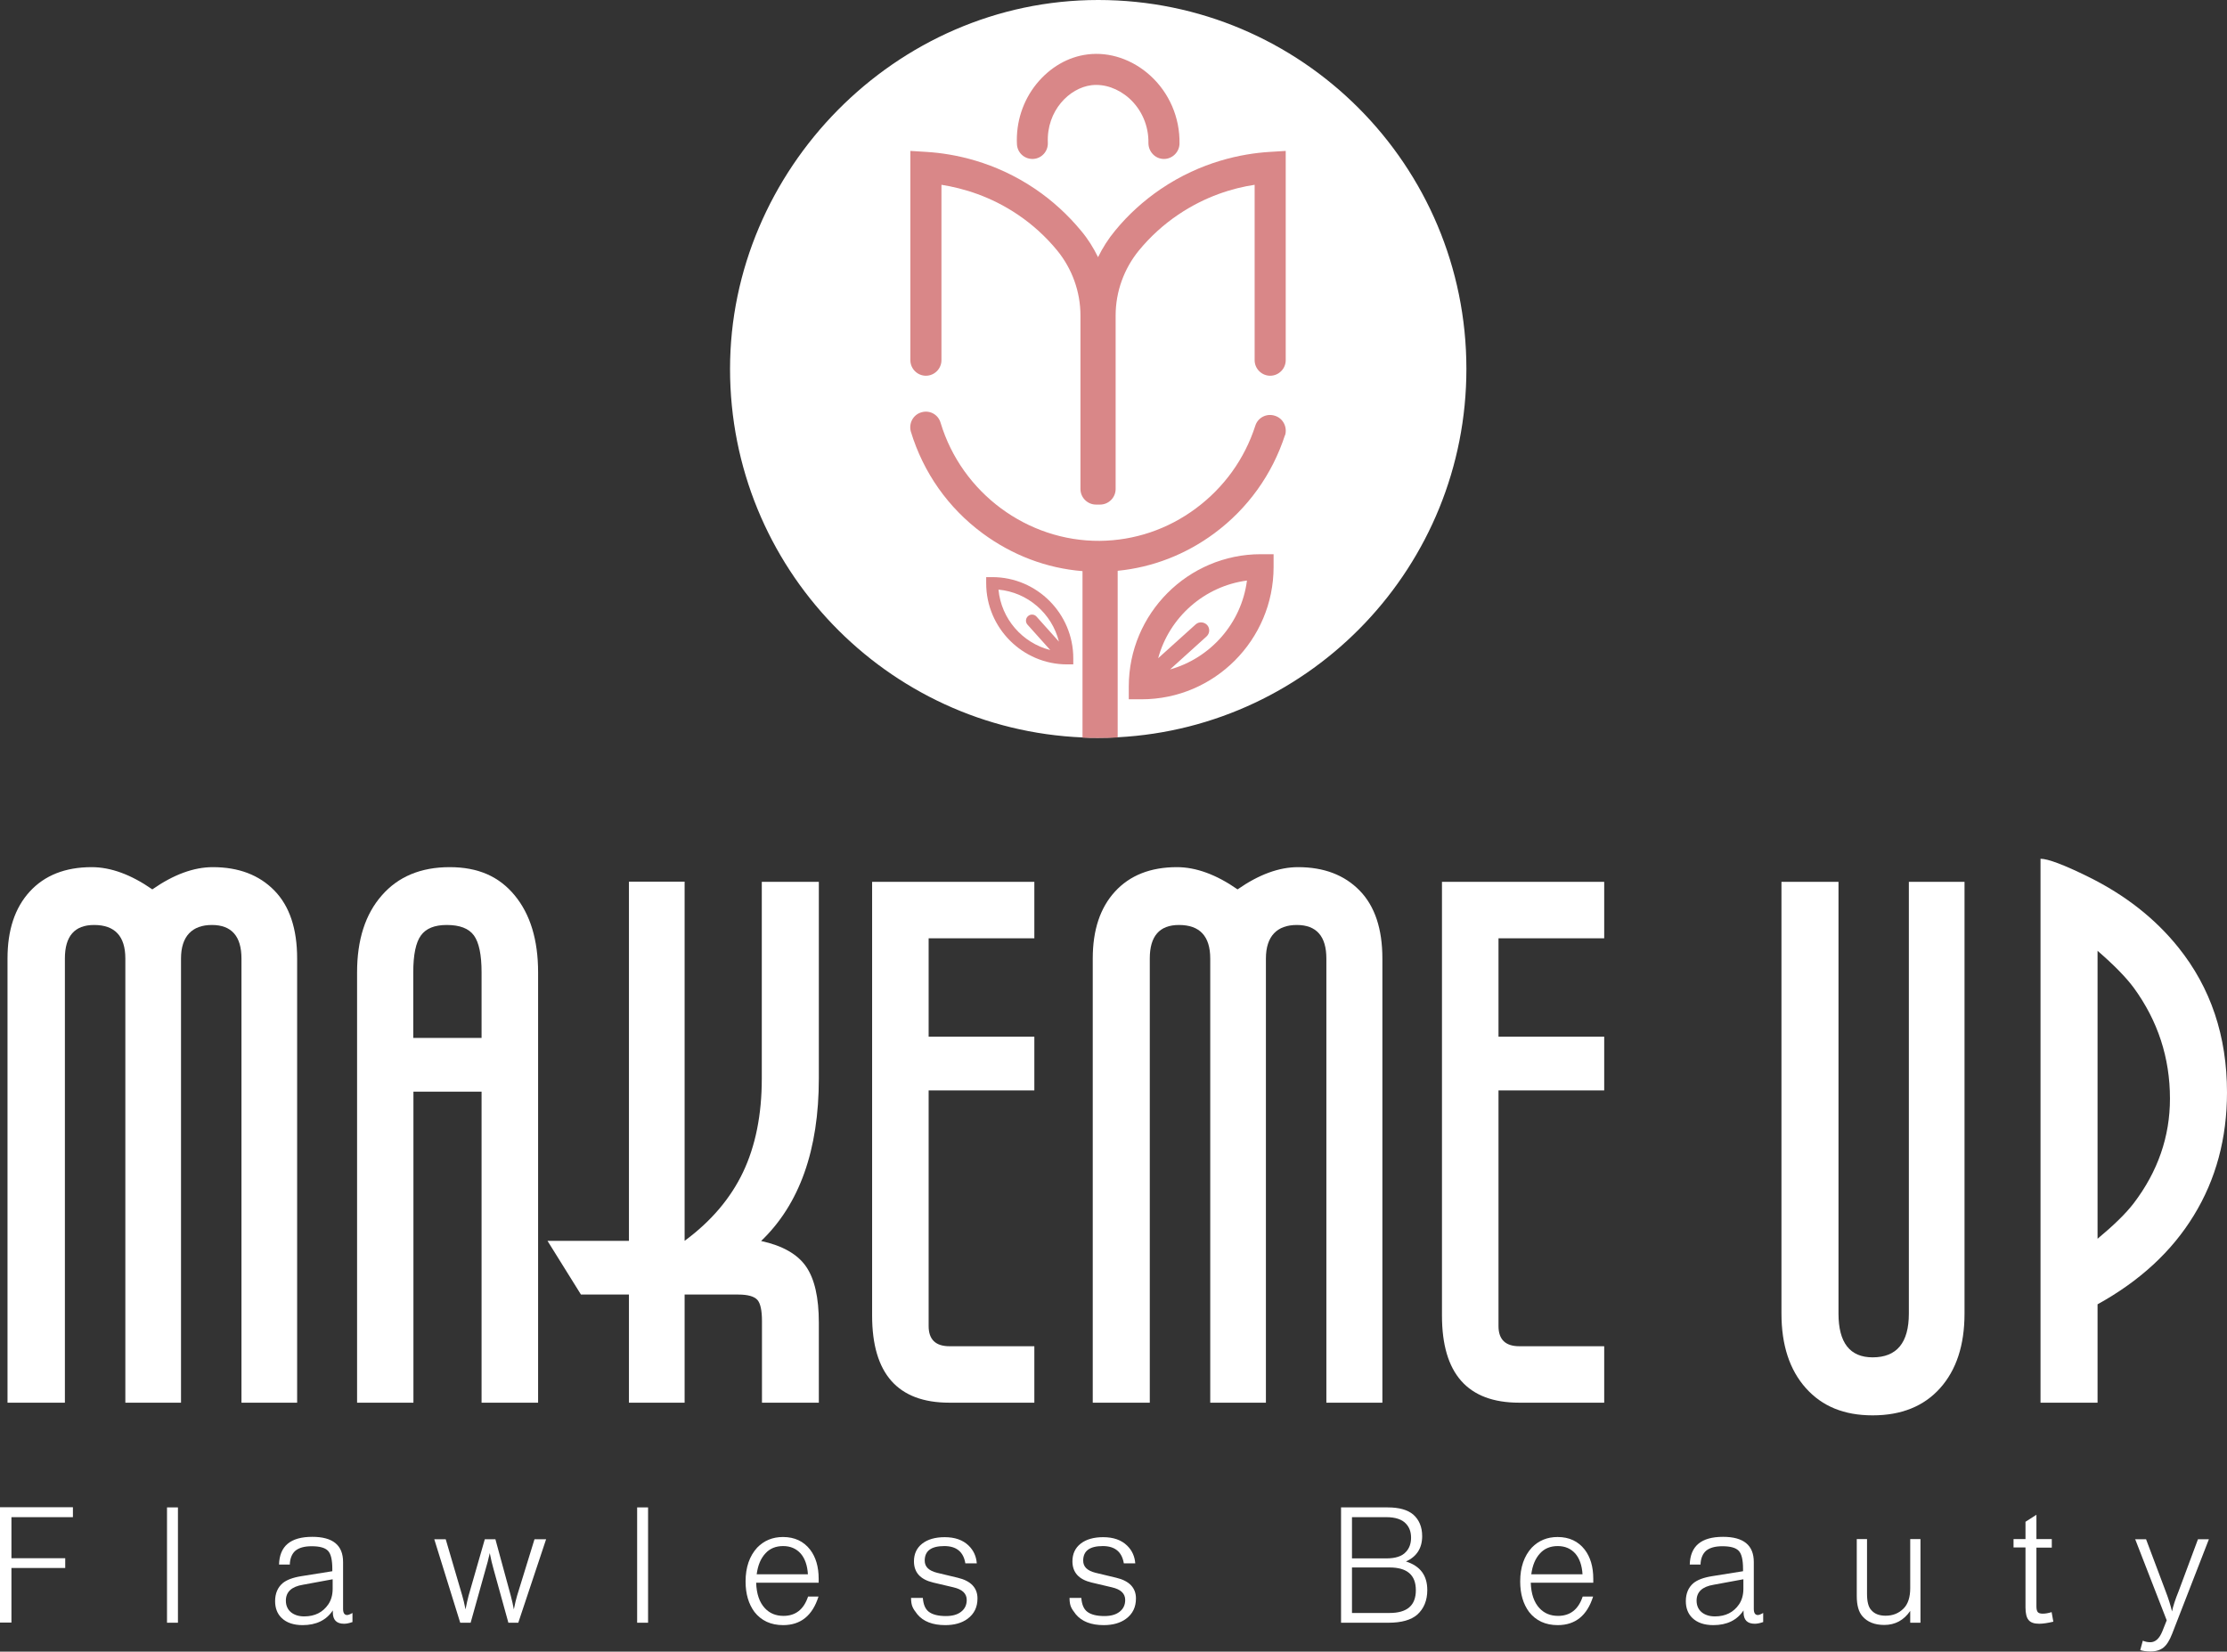
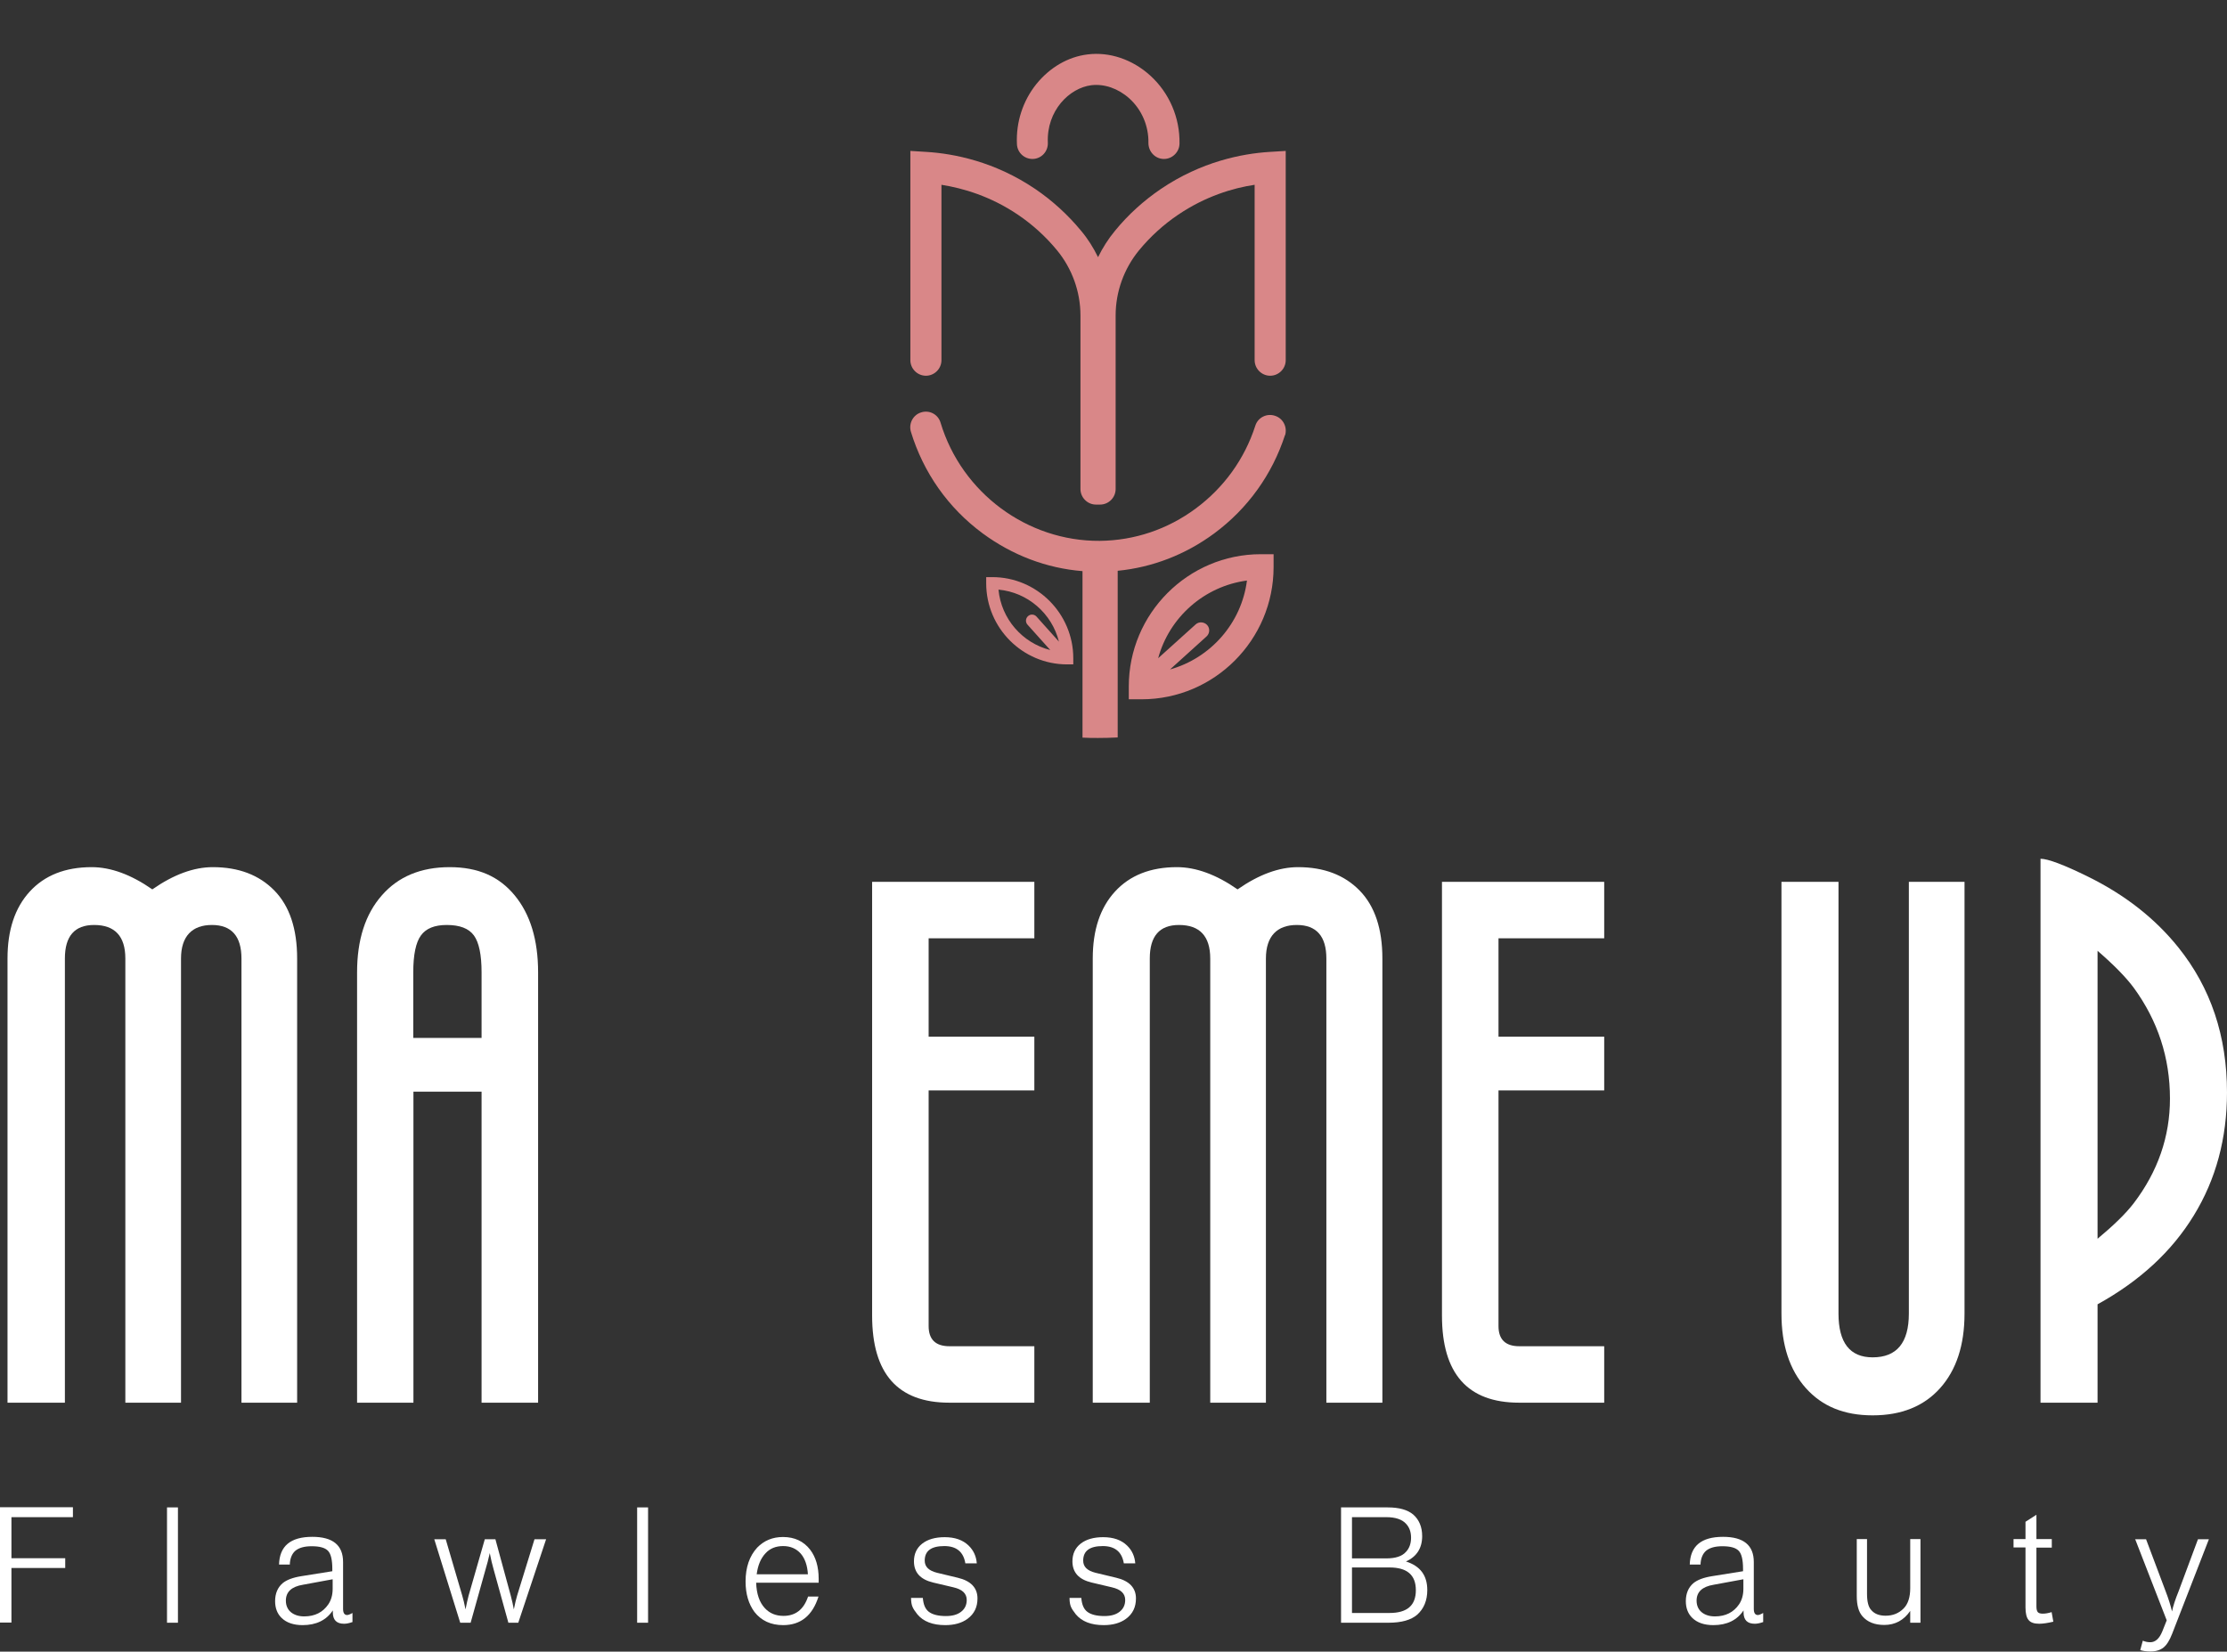
<svg xmlns="http://www.w3.org/2000/svg" width="337" height="250" viewBox="0 0 337 250" fill="none">
  <rect x="0" y="0" width="337" height="250" fill="#333333" stroke="none" />
  <path d="M44.964 212.317H36.54V145.084C36.54 141.718 35.041 140.008 32.069 140.008C29.098 140.008 27.392 141.692 27.392 145.084V212.317H18.968V145.084C18.968 141.718 17.391 140.008 14.239 140.008C11.293 140.008 9.82 141.692 9.82 145.084V212.317H1.137V145.084C1.137 140.785 2.248 137.418 4.496 134.958C6.745 132.498 9.871 131.255 13.877 131.255C16.745 131.255 19.82 132.368 23.051 134.621C26.281 132.368 29.33 131.255 32.199 131.255C36.127 131.255 39.227 132.446 41.527 134.803C43.827 137.159 44.964 140.604 44.964 145.084V212.317Z" fill="white" />
  <path d="M81.401 212.317H72.873V165.234H62.562V212.317H54.035V147.182C54.035 142.261 55.275 138.377 57.782 135.528C60.263 132.679 63.7 131.255 68.041 131.255C72.382 131.255 75.535 132.679 77.886 135.528C80.238 138.377 81.427 142.261 81.427 147.182V212.317H81.401ZM72.873 157.101V147.182C72.873 144.515 72.486 142.65 71.71 141.588C70.935 140.526 69.566 140.008 67.602 140.008C65.767 140.008 64.475 140.526 63.7 141.588C62.924 142.65 62.537 144.515 62.537 147.182V157.101H72.847H72.873Z" fill="white" />
-   <path d="M123.936 212.317H115.305V199.964C115.305 198.358 115.073 197.27 114.607 196.752C114.142 196.234 113.186 195.949 111.713 195.949H103.599V212.317H95.174V195.949H87.913L82.848 187.817H95.174V133.456H103.599V187.817C107.604 184.865 110.55 181.394 112.437 177.432C114.323 173.469 115.279 168.73 115.279 163.239V133.482H123.91V163.239C123.91 174.065 120.99 182.275 115.176 187.843C118.406 188.542 120.68 189.837 121.972 191.702C123.264 193.567 123.91 196.39 123.91 200.197V212.343L123.936 212.317Z" fill="white" />
  <path d="M156.497 212.317H143.653C135.849 212.317 131.973 207.915 131.973 199.135V133.482H156.522V142.028H140.526V156.92H156.522V165.052H140.526V200.715C140.526 202.761 141.586 203.771 143.679 203.771H156.522V212.317H156.497Z" fill="white" />
  <path d="M209.136 212.317H200.712V145.084C200.712 141.718 199.213 140.008 196.241 140.008C193.269 140.008 191.564 141.692 191.564 145.084V212.317H183.139V145.084C183.139 141.718 181.563 140.008 178.41 140.008C175.464 140.008 173.991 141.692 173.991 145.084V212.317H165.36V145.084C165.36 140.785 166.471 137.418 168.72 134.958C170.968 132.498 174.095 131.255 178.1 131.255C180.969 131.255 184.044 132.368 187.274 134.621C190.504 132.368 193.553 131.255 196.422 131.255C200.35 131.255 203.451 132.446 205.751 134.803C208.051 137.159 209.188 140.604 209.188 145.084V212.317H209.136Z" fill="white" />
  <path d="M242.73 212.317H229.887C222.082 212.317 218.206 207.915 218.206 199.135V133.482H242.756V142.028H226.76V156.92H242.756V165.052H226.76V200.715C226.76 202.761 227.819 203.771 229.912 203.771H242.756V212.317H242.73Z" fill="white" />
  <path d="M297.281 198.824C297.281 203.615 296.041 207.371 293.586 210.116C291.131 212.861 287.72 214.234 283.379 214.234C279.037 214.234 275.73 212.861 273.275 210.116C270.82 207.371 269.579 203.615 269.579 198.824V133.482H278.21V198.824C278.21 203.253 279.942 205.454 283.379 205.454C287.022 205.454 288.857 203.253 288.857 198.824V133.482H297.281V198.824Z" fill="white" />
  <path d="M337 165.337C337 172.304 335.32 178.52 331.987 183.958C328.653 189.423 323.795 193.903 317.412 197.426V212.317H308.781V129.985C309.892 129.985 312.321 130.892 316.042 132.731C321.598 135.476 326.121 139.024 329.635 143.401C334.545 149.513 337 156.842 337 165.363V165.337ZM328.369 166.295C328.369 160.106 326.534 154.512 322.89 149.513C321.702 147.907 319.867 146.043 317.412 143.919V187.506C319.867 185.46 321.702 183.673 322.89 182.12C326.534 177.328 328.369 172.045 328.369 166.295Z" fill="white" />
  <path d="M11.034 228.167V229.644H1.731V235.859H9.871V237.336H1.731V245.597H0V228.141H11.034V228.167Z" fill="white" />
  <path d="M26.927 228.167V245.623H25.273V228.167H26.927Z" fill="white" />
  <path d="M43.879 236.818H42.225C42.303 234.02 43.956 232.622 47.264 232.622C50.365 232.622 51.916 233.891 51.916 236.429V243.525C51.916 244.147 52.123 244.458 52.536 244.458C52.691 244.458 52.975 244.354 53.337 244.147V245.52C52.82 245.701 52.407 245.778 52.071 245.778C50.934 245.778 50.365 245.209 50.365 244.043V243.758C49.383 245.235 47.859 245.986 45.791 245.986C44.422 245.986 43.362 245.623 42.613 244.898C41.967 244.276 41.631 243.422 41.631 242.36C41.631 241.194 42.018 240.288 42.768 239.64C43.362 239.148 44.292 238.786 45.584 238.579L50.288 237.828C50.288 237.828 50.288 237.594 50.288 237.491C50.288 236.118 50.081 235.212 49.642 234.746C49.202 234.279 48.401 234.046 47.161 234.046C46.05 234.046 45.249 234.279 44.706 234.72C44.189 235.16 43.879 235.885 43.853 236.843L43.879 236.818ZM50.339 239.045L45.843 239.874C44.112 240.158 43.259 240.961 43.259 242.282C43.259 243.007 43.517 243.603 44.008 244.017C44.499 244.432 45.197 244.665 46.024 244.665C47.652 244.665 48.866 244.043 49.693 242.826C50.107 242.204 50.339 241.428 50.339 240.495V239.045Z" fill="white" />
  <path d="M71.219 245.623H69.643L65.715 232.984H67.447L69.953 241.531C70.108 242.075 70.289 242.774 70.444 243.603C70.599 242.8 70.754 242.127 70.909 241.531L73.364 232.984H74.966L77.292 241.531C77.473 242.204 77.628 242.904 77.757 243.603C77.938 242.722 78.093 242.023 78.248 241.531L80.884 232.984H82.641L78.429 245.623H76.93L74.682 237.491C74.475 236.792 74.294 235.989 74.114 235.082C73.907 236.015 73.7 236.817 73.493 237.491L71.219 245.623Z" fill="white" />
  <path d="M98.069 228.167V245.623H96.415V228.167H98.069Z" fill="white" />
  <path d="M123.859 239.563H114.426C114.478 241.246 114.917 242.541 115.744 243.422C116.468 244.199 117.398 244.587 118.561 244.587C120.396 244.587 121.636 243.603 122.282 241.661H123.859C122.954 244.535 121.171 245.986 118.509 245.986C116.649 245.986 115.202 245.312 114.168 243.991C113.289 242.8 112.824 241.272 112.824 239.381C112.824 237.232 113.419 235.523 114.582 234.254C115.615 233.192 116.907 232.648 118.484 232.648C120.241 232.648 121.61 233.295 122.592 234.564C123.445 235.678 123.885 237.154 123.885 238.967C123.885 239.071 123.885 239.278 123.885 239.563H123.859ZM122.256 238.294C122.179 236.973 121.817 235.911 121.171 235.16C120.499 234.409 119.621 234.02 118.509 234.02C117.398 234.02 116.494 234.383 115.822 235.134C115.124 235.885 114.685 236.921 114.504 238.294H122.256Z" fill="white" />
  <path d="M147.814 236.636H146.082C145.798 234.901 144.739 234.02 142.904 234.02C140.914 234.02 139.932 234.746 139.932 236.222C139.932 237.154 140.552 237.75 141.793 238.061L144.92 238.812C146.909 239.278 147.917 240.34 147.917 241.945C147.917 243.266 147.426 244.276 146.418 245.027C145.54 245.675 144.403 245.986 143.033 245.986C141.147 245.986 139.725 245.442 138.821 244.354C138.459 243.888 138.201 243.525 138.072 243.189C137.942 242.878 137.865 242.438 137.865 241.868H139.648C139.725 242.852 140.01 243.551 140.552 243.966C141.095 244.38 141.948 244.613 143.136 244.613C144.118 244.613 144.868 244.406 145.436 243.966C146.005 243.525 146.289 242.93 146.289 242.179C146.289 241.194 145.617 240.573 144.274 240.262L141.198 239.537C139.26 239.071 138.304 238.009 138.304 236.325C138.304 235.212 138.718 234.305 139.545 233.658C140.371 233.01 141.508 232.674 142.956 232.674C144.48 232.674 145.695 233.088 146.573 233.943C147.323 234.668 147.736 235.574 147.814 236.662V236.636Z" fill="white" />
  <path d="M171.795 236.636H170.063C169.779 234.901 168.72 234.02 166.885 234.02C164.895 234.02 163.913 234.746 163.913 236.222C163.913 237.154 164.533 237.75 165.774 238.061L168.901 238.812C170.89 239.278 171.898 240.34 171.898 241.945C171.898 243.266 171.407 244.276 170.399 245.027C169.521 245.675 168.384 245.986 167.014 245.986C165.128 245.986 163.706 245.442 162.802 244.354C162.44 243.888 162.182 243.525 162.053 243.189C161.923 242.878 161.846 242.438 161.846 241.868H163.629C163.706 242.852 163.991 243.551 164.533 243.966C165.076 244.38 165.929 244.613 167.117 244.613C168.099 244.613 168.849 244.406 169.417 243.966C169.986 243.525 170.27 242.93 170.27 242.179C170.27 241.194 169.598 240.573 168.255 240.262L165.179 239.537C163.241 239.071 162.285 238.009 162.285 236.325C162.285 235.212 162.699 234.305 163.525 233.658C164.352 233.01 165.489 232.674 166.937 232.674C168.461 232.674 169.676 233.088 170.554 233.943C171.304 234.668 171.717 235.574 171.795 236.662V236.636Z" fill="white" />
  <path d="M202.934 245.623V228.167H209.989C211.72 228.167 213.012 228.53 213.865 229.255C214.744 230.032 215.209 231.12 215.209 232.518C215.209 234.331 214.382 235.626 212.754 236.351C214.899 237.025 215.984 238.449 215.984 240.676C215.984 242.256 215.467 243.499 214.459 244.406C213.529 245.209 212.082 245.623 210.118 245.623H202.96H202.934ZM204.588 235.885H209.782C211.152 235.885 212.159 235.574 212.754 234.901C213.271 234.357 213.529 233.632 213.529 232.751C213.529 231.871 213.271 231.172 212.754 230.628C212.159 229.98 211.152 229.644 209.782 229.644H204.588V235.859V235.885ZM204.588 244.147H210.273C212.935 244.147 214.253 243.007 214.253 240.702C214.253 238.397 212.935 237.258 210.273 237.258H204.588V244.121V244.147Z" fill="white" />
-   <path d="M241.076 239.563H231.644C231.696 241.246 232.135 242.541 232.962 243.422C233.685 244.199 234.616 244.587 235.779 244.587C237.613 244.587 238.854 243.603 239.5 241.661H241.076C240.172 244.535 238.389 245.986 235.727 245.986C233.866 245.986 232.419 245.312 231.385 243.991C230.507 242.8 230.042 241.272 230.042 239.381C230.042 237.232 230.636 235.523 231.799 234.254C232.833 233.192 234.125 232.648 235.701 232.648C237.458 232.648 238.828 233.295 239.81 234.564C240.663 235.678 241.102 237.154 241.102 238.967C241.102 239.071 241.102 239.278 241.102 239.563H241.076ZM239.474 238.294C239.396 236.973 239.035 235.911 238.389 235.16C237.717 234.409 236.838 234.02 235.727 234.02C234.616 234.02 233.711 234.383 233.039 235.134C232.342 235.885 231.902 236.921 231.721 238.294H239.474Z" fill="white" />
  <path d="M257.356 236.818H255.702C255.78 234.02 257.434 232.622 260.741 232.622C263.842 232.622 265.393 233.891 265.393 236.429V243.525C265.393 244.147 265.6 244.458 266.013 244.458C266.168 244.458 266.452 244.354 266.814 244.147V245.52C266.297 245.701 265.884 245.778 265.548 245.778C264.411 245.778 263.842 245.209 263.842 244.043V243.758C262.86 245.235 261.336 245.986 259.269 245.986C257.899 245.986 256.839 245.623 256.09 244.898C255.444 244.276 255.108 243.422 255.108 242.36C255.108 241.194 255.496 240.288 256.245 239.64C256.839 239.148 257.77 238.786 259.062 238.579L263.765 237.828C263.765 237.828 263.765 237.594 263.765 237.491C263.765 236.118 263.558 235.212 263.119 234.746C262.68 234.279 261.879 234.046 260.638 234.046C259.527 234.046 258.726 234.279 258.183 234.72C257.666 235.16 257.356 235.885 257.33 236.843L257.356 236.818ZM263.817 239.045L259.32 239.874C257.589 240.158 256.736 240.961 256.736 242.282C256.736 243.007 256.994 243.603 257.485 244.017C257.976 244.432 258.674 244.665 259.501 244.665C261.129 244.665 262.344 244.043 263.171 242.826C263.584 242.204 263.817 241.428 263.817 240.495V239.045Z" fill="white" />
  <path d="M290.614 245.623H289.064V243.836C288.108 245.235 286.79 245.96 285.136 245.96C283.689 245.96 282.578 245.519 281.828 244.639C281.26 243.991 280.975 242.981 280.975 241.583V232.959H282.526V241.246C282.526 242.412 282.733 243.24 283.146 243.681C283.637 244.276 284.361 244.561 285.343 244.561C286.428 244.561 287.332 244.199 288.056 243.473C288.728 242.8 289.064 241.764 289.064 240.392V232.959H290.614V245.597V245.623Z" fill="white" />
  <path d="M310.487 232.985V234.254H308.161V243.163C308.161 243.577 308.238 243.862 308.368 244.017C308.497 244.173 308.755 244.25 309.117 244.25C309.53 244.25 309.97 244.173 310.461 244.017L310.719 245.468C309.84 245.675 309.117 245.778 308.574 245.778C307.825 245.778 307.282 245.597 306.972 245.209C306.662 244.846 306.507 244.199 306.507 243.292V234.228H304.698V232.959H306.507V230.343L308.161 229.281V232.959H310.487V232.985Z" fill="white" />
  <path d="M323.046 232.985H324.751L327.723 240.884C328.162 242.023 328.472 243.033 328.679 243.914C328.834 243.137 329.17 242.101 329.687 240.832L332.607 232.985H334.261L328.705 247.281C328.317 248.291 327.878 248.99 327.387 249.378C326.896 249.767 326.25 249.974 325.423 249.974C324.803 249.974 324.286 249.896 323.872 249.767L324.26 248.342C324.622 248.498 325.009 248.576 325.397 248.576C326.147 248.576 326.767 248.032 327.206 246.944L327.878 245.26L323.097 232.959L323.046 232.985Z" fill="white" />
-   <path d="M221.902 55.838C221.902 85.673 198.541 110.044 169.159 111.597C168.177 111.649 167.195 111.675 166.187 111.675C165.412 111.675 164.611 111.675 163.836 111.623C134.144 110.38 110.473 85.88 110.473 55.838C110.473 25.795 135.41 0 166.187 0C196.964 0 221.902 24.992 221.902 55.838Z" fill="white" />
  <path d="M140.113 56.873C141.405 56.873 142.465 55.812 142.465 54.517V27.971C145.746 28.489 149.907 29.706 154.042 32.503C156.264 34.005 158.254 35.818 159.959 37.89C162.233 40.661 163.5 44.157 163.5 47.757V74.019C163.5 75.313 164.559 76.375 165.851 76.375C165.955 76.375 166.058 76.375 166.161 76.375C166.265 76.375 166.368 76.375 166.471 76.375C167.764 76.375 168.823 75.313 168.823 74.019V47.757C168.823 44.157 170.089 40.661 172.363 37.89C174.069 35.818 176.059 34.005 178.281 32.503C182.416 29.706 186.576 28.463 189.858 27.971V54.517C189.858 55.812 190.918 56.873 192.21 56.873C193.502 56.873 194.561 55.812 194.561 54.517V22.843L192.055 22.998C187.972 23.257 181.795 24.448 175.645 28.618C173.061 30.379 170.735 32.477 168.745 34.911C167.712 36.155 166.859 37.501 166.161 38.926C165.464 37.501 164.611 36.129 163.577 34.911C161.587 32.503 159.262 30.379 156.677 28.618C150.527 24.448 144.351 23.257 140.268 22.998L137.761 22.843V54.517C137.761 55.812 138.821 56.873 140.113 56.873Z" fill="#D98788" />
  <path d="M194.458 65.835C192.52 71.817 188.824 76.971 183.759 80.726C179.418 83.938 174.405 85.88 169.133 86.398V111.623C168.151 111.675 167.169 111.701 166.161 111.701C165.386 111.701 164.585 111.701 163.81 111.649V86.45C158.357 86.01 153.189 84.041 148.692 80.726C143.472 76.867 139.725 71.532 137.839 65.342C137.477 64.099 138.175 62.778 139.415 62.416C140.656 62.027 141.974 62.727 142.335 63.996C145.54 74.614 155.463 81.944 166.42 81.866C171.666 81.814 176.679 80.131 180.943 76.971C185.207 73.811 188.333 69.486 189.961 64.436C190.349 63.193 191.693 62.52 192.933 62.934C194.174 63.322 194.845 64.669 194.458 65.912V65.835Z" fill="#D98788" />
  <path d="M156.212 24.06C156.212 24.06 156.29 24.06 156.316 24.06C157.608 24.008 158.616 22.92 158.564 21.599C158.357 16.756 161.82 13.312 165.154 12.898C167.117 12.665 169.211 13.39 170.89 14.892C172.777 16.601 173.836 19.061 173.785 21.651C173.785 22.946 174.792 24.034 176.084 24.06C176.084 24.06 176.11 24.06 176.136 24.06C177.402 24.06 178.462 23.024 178.488 21.755C178.565 17.818 176.937 14.037 174.043 11.421C171.355 8.987 167.893 7.821 164.585 8.236C161.613 8.598 158.874 10.204 156.833 12.716C154.791 15.254 153.732 18.492 153.887 21.807C153.938 23.076 154.972 24.06 156.238 24.06H156.212Z" fill="#D98788" />
  <path d="M190.788 83.886C179.78 83.886 170.813 92.873 170.813 103.906V105.848H172.751C183.759 105.848 192.726 96.861 192.726 85.828V83.886H190.788ZM177.015 101.367L182.571 96.343C183.088 95.877 183.113 95.1 182.674 94.608C182.209 94.116 181.434 94.064 180.943 94.504L175.258 99.632C176.937 93.442 182.235 88.729 188.695 87.874C187.868 94.349 183.165 99.632 177.015 101.342V101.367Z" fill="#D98788" />
  <path d="M150.165 87.356H149.235V88.289C149.235 95.048 154.739 100.565 161.484 100.565H162.414V99.632C162.414 92.873 156.91 87.356 150.165 87.356ZM155.489 94.556L158.926 98.389C154.714 97.327 151.509 93.675 151.096 89.247C155.54 89.661 159.184 92.873 160.244 97.12L156.858 93.339C156.522 92.95 155.928 92.924 155.566 93.261C155.179 93.598 155.153 94.194 155.489 94.556Z" fill="#D98788" />
</svg>